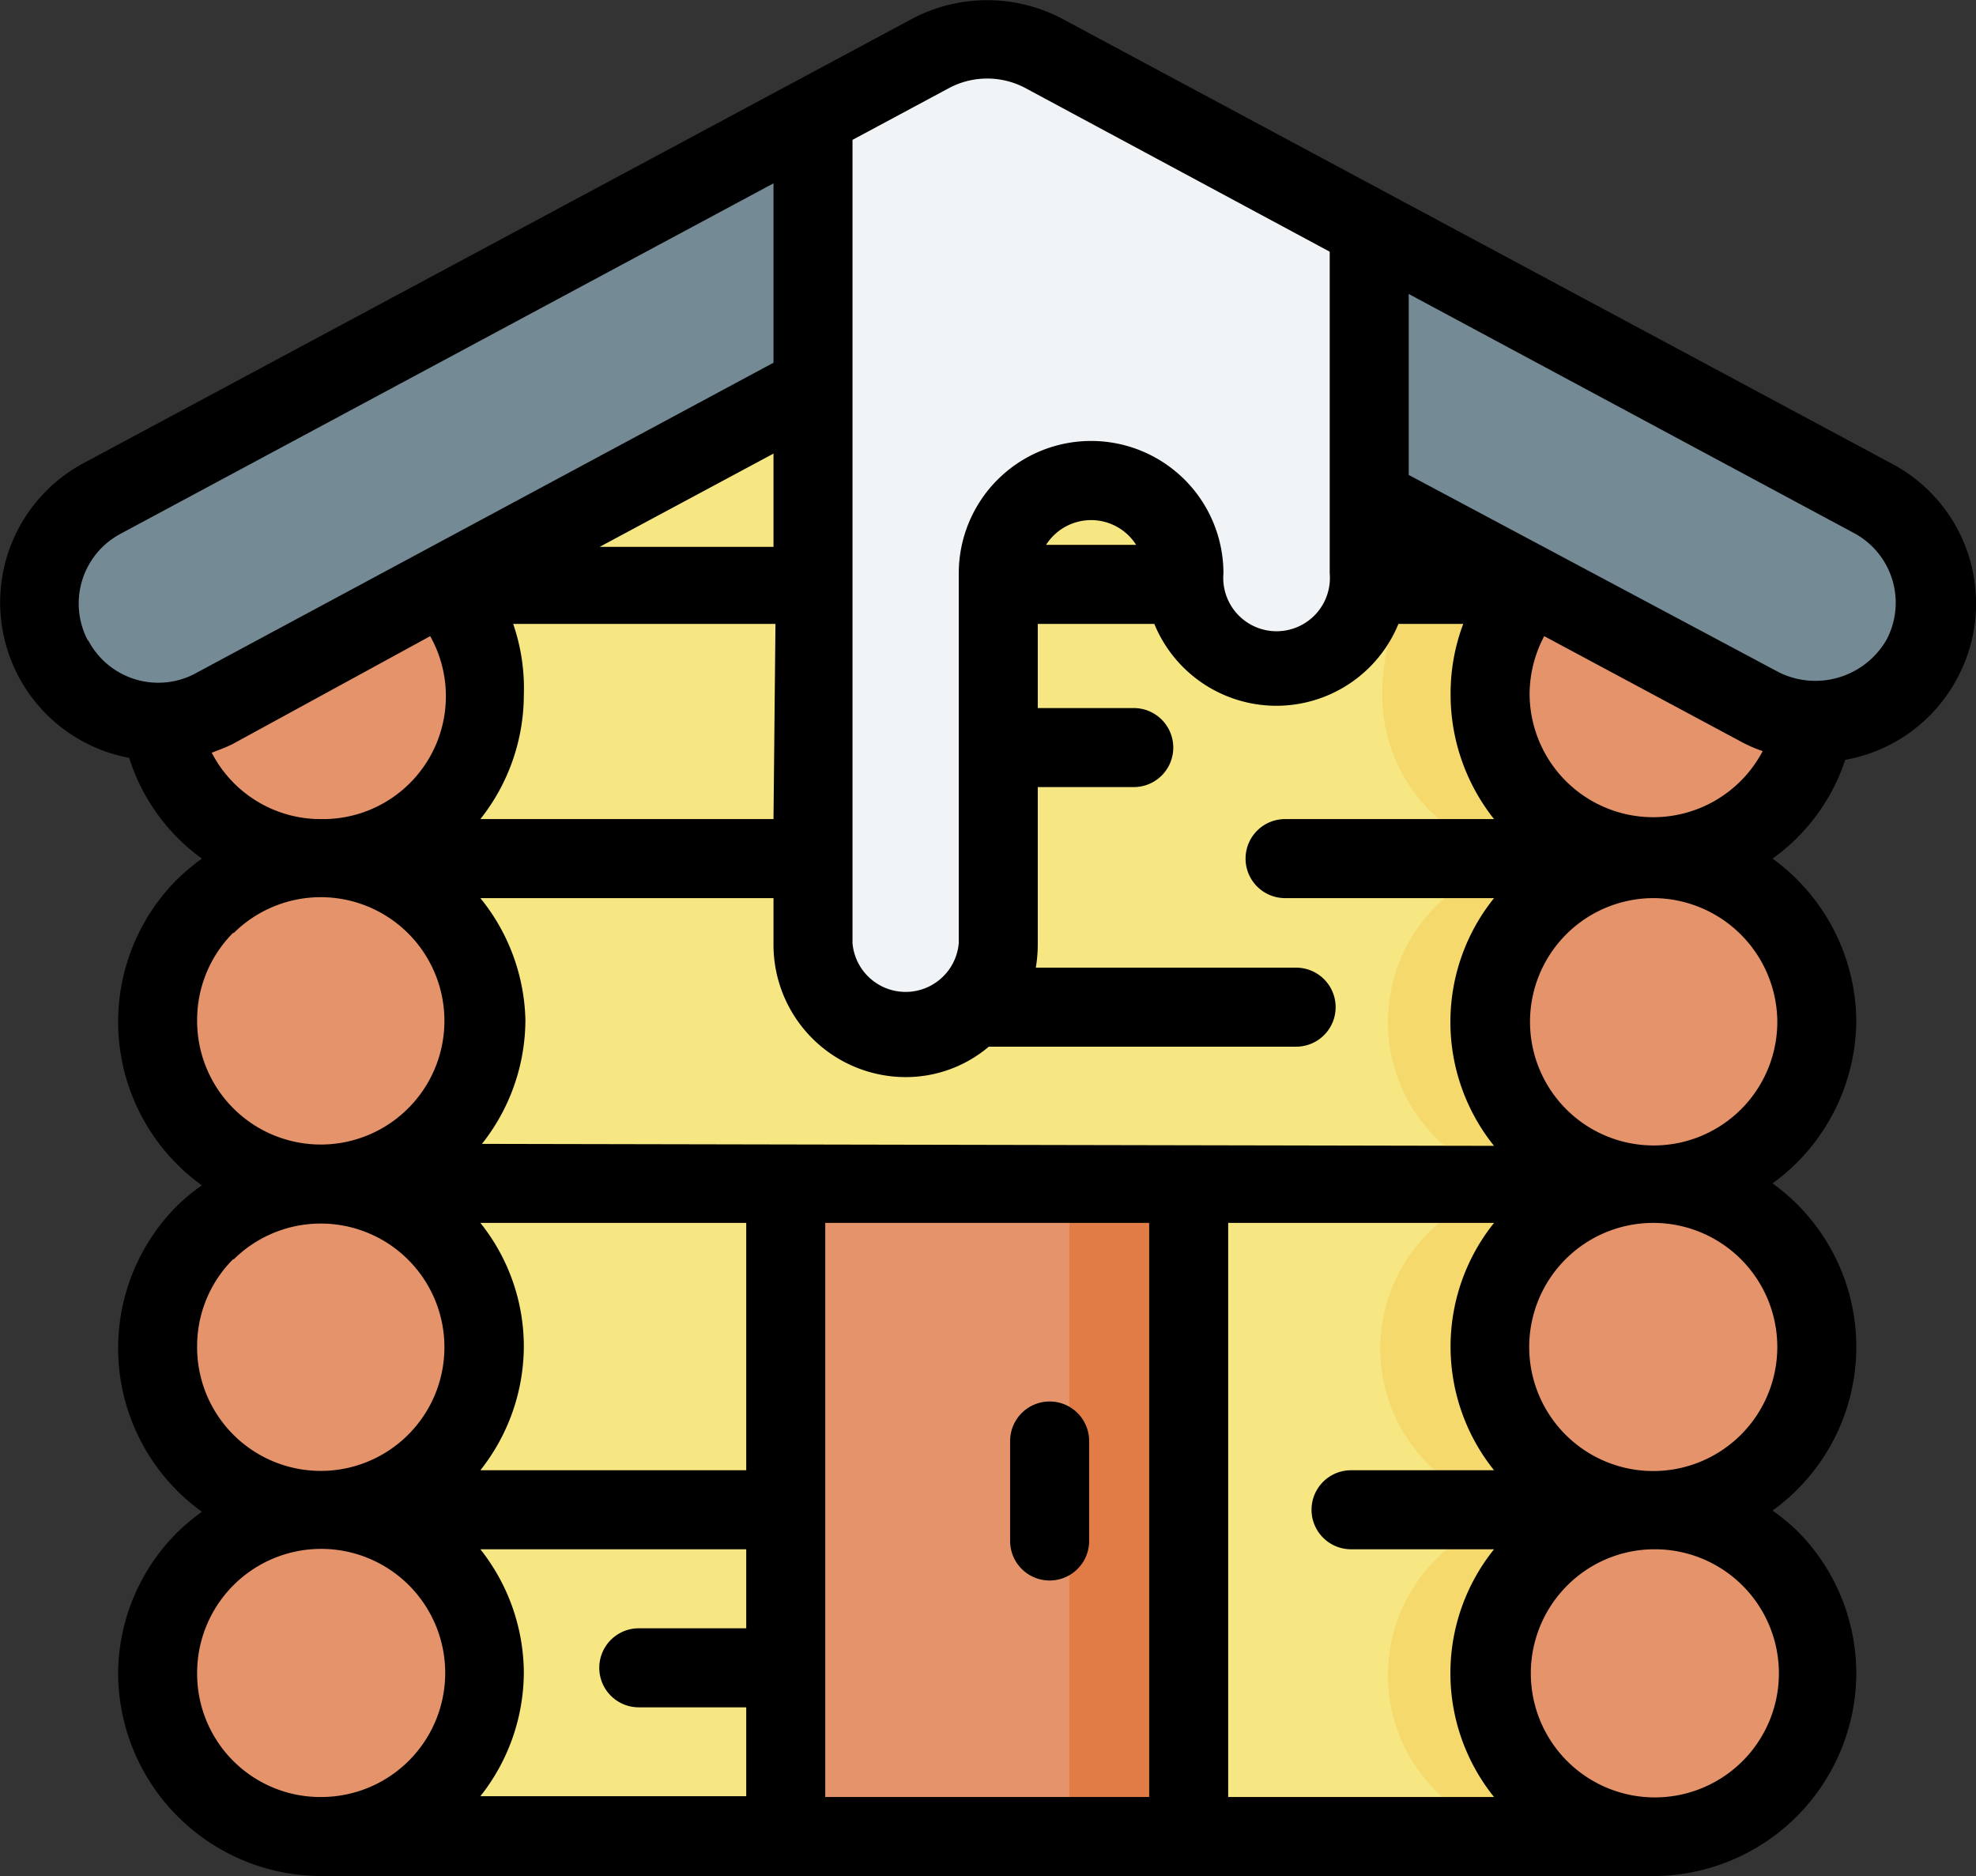
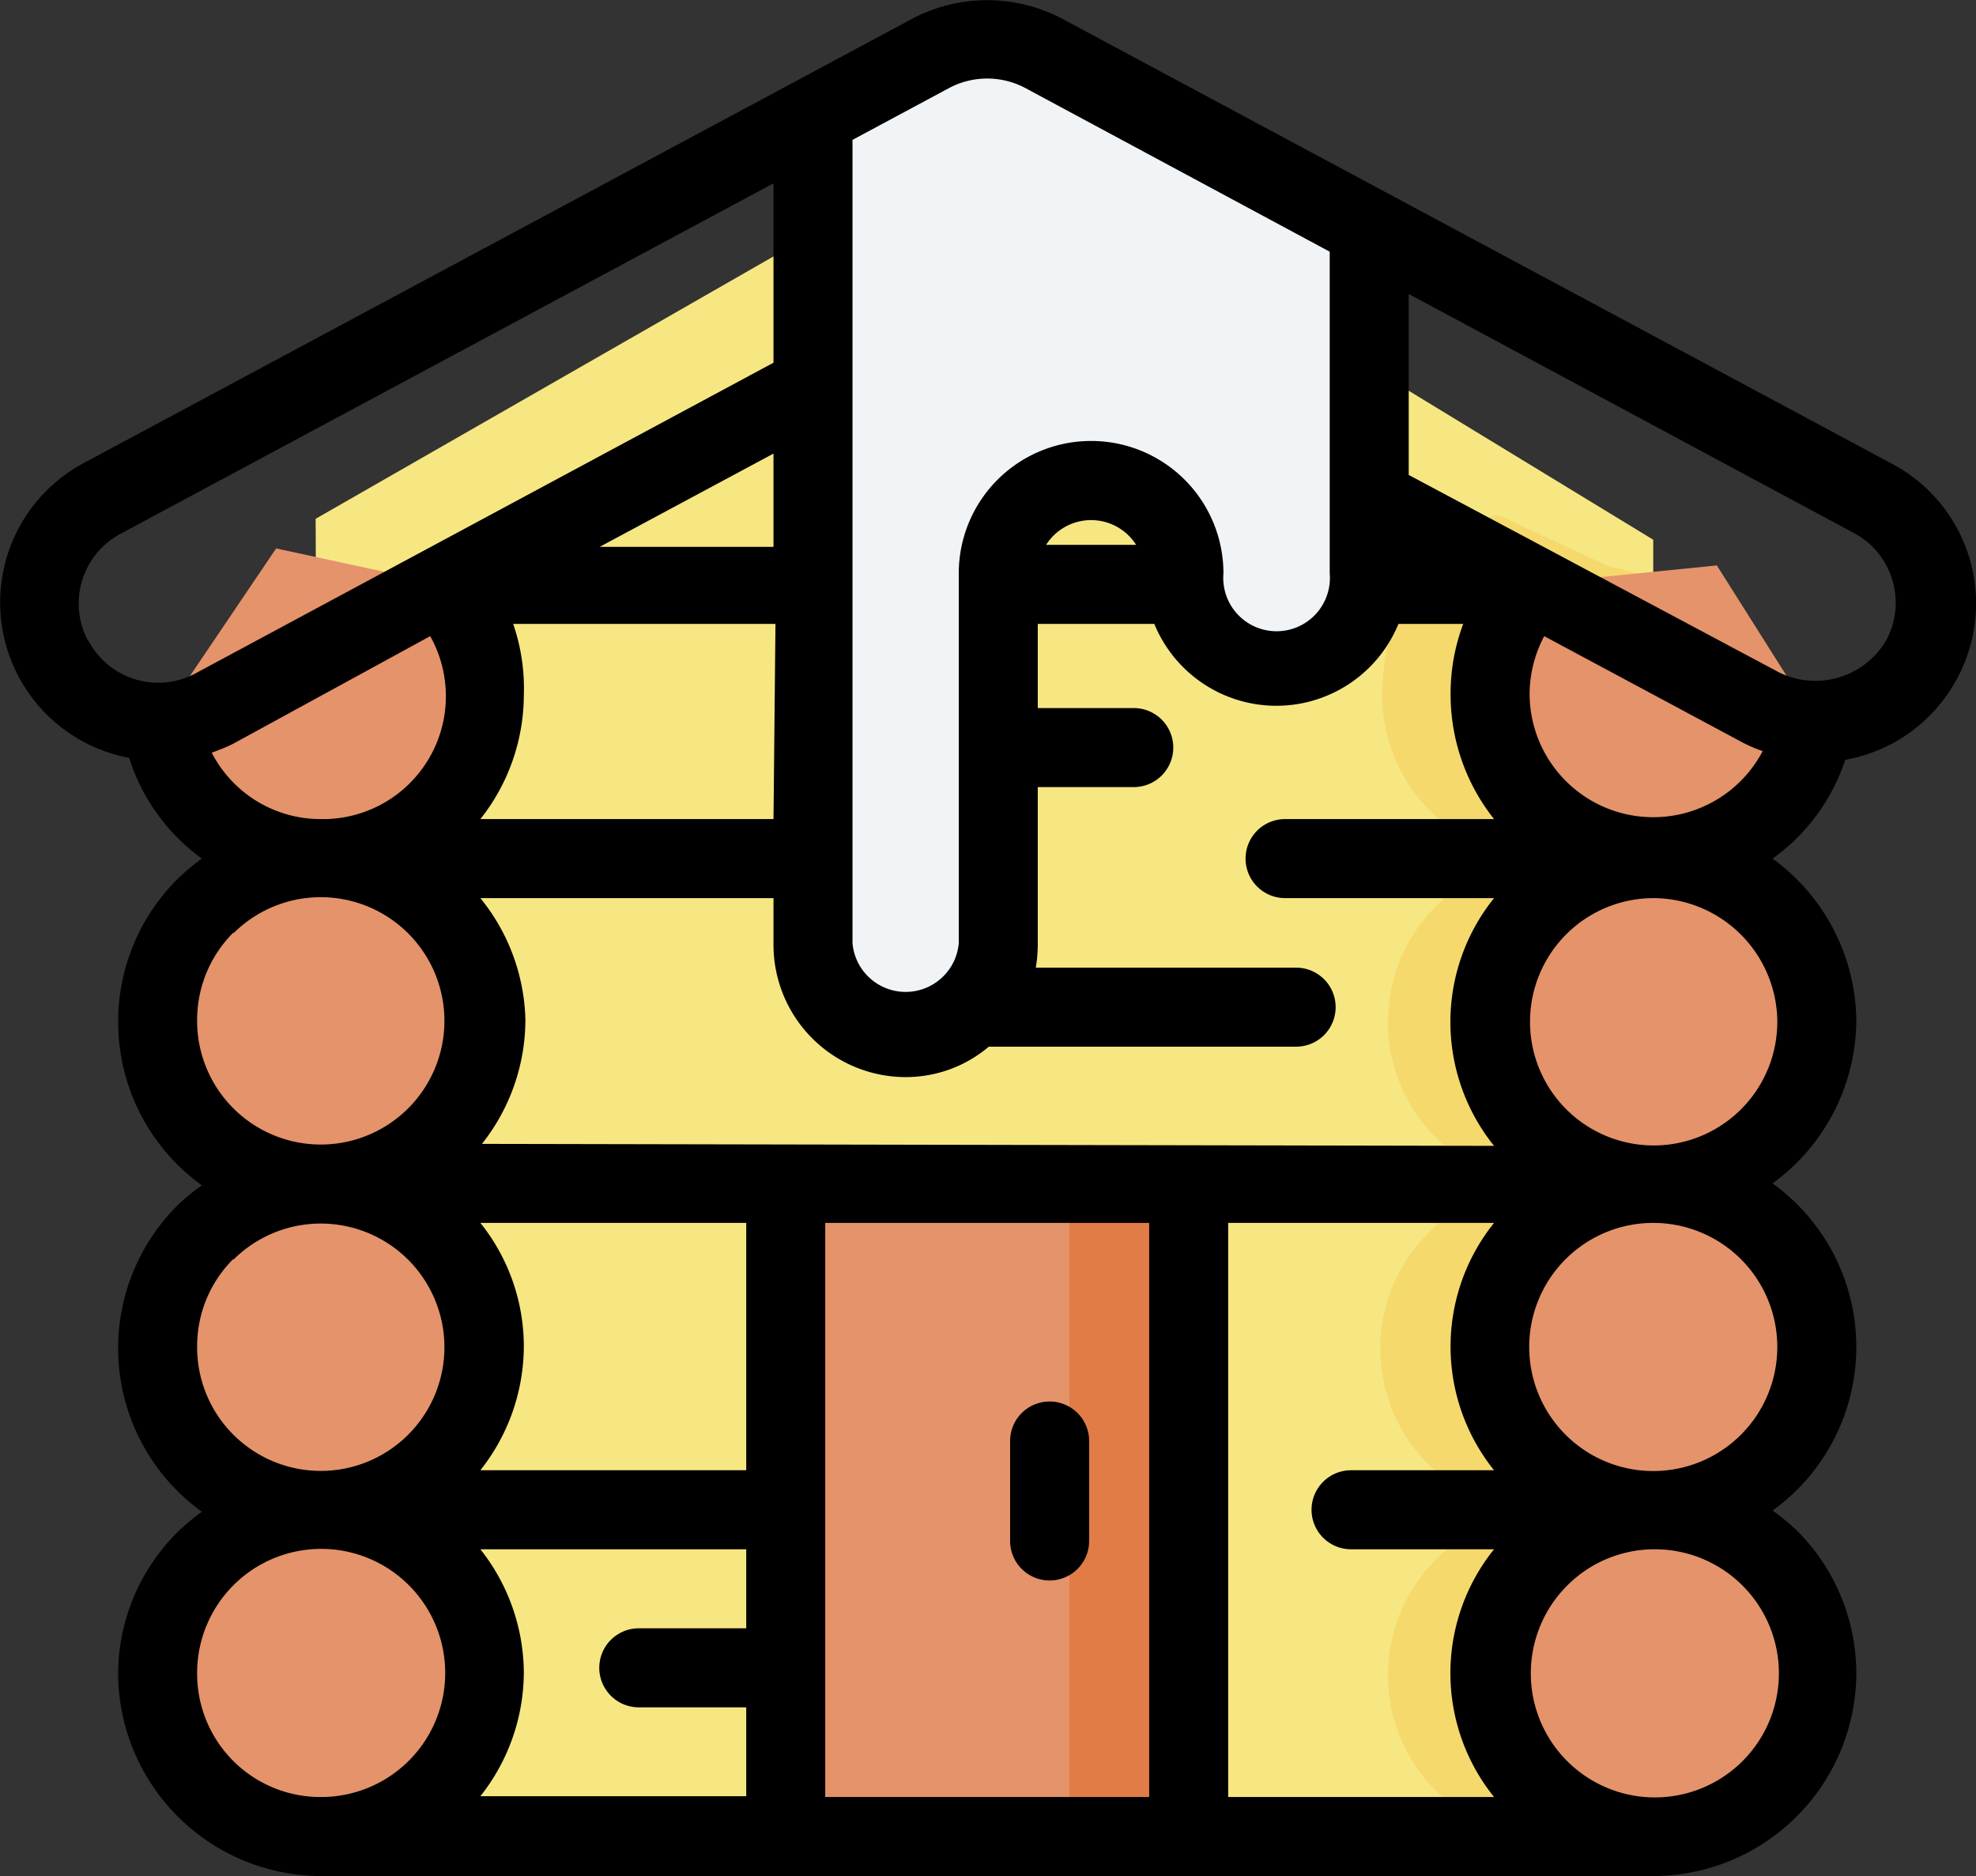
<svg xmlns="http://www.w3.org/2000/svg" viewBox="7.01 8.27 50.02 47.48">
  <rect x="7.01" y="8.27" width="50.02" height="47.48" fill="#333333" stroke="none" />
  <defs>
    <style>.cls-1{fill:#f6e782;}.cls-2{fill:#e5936b;}.cls-3{fill:#f5d96d;}.cls-4{fill:#748a95;}.cls-5{fill:#f0f4f7;}.cls-6{fill:#e17c46;}</style>
  </defs>
  <g data-name="Wood House" id="Wood_House">
    <path class="cls-1" d="M15.14,54.75H48.86V21.93L32,11.66,15,21.4Z" id="path73528-2" />
    <path class="cls-2" d="M19.27,50.61a4.14,4.14,0,1,1-4.13-4.13A4.13,4.13,0,0,1,19.27,50.61Z" id="path72953-2" />
    <path class="cls-2" d="M19.27,42.35a4.14,4.14,0,1,1-4.13-4.13A4.13,4.13,0,0,1,19.27,42.35Z" id="path73058-2" />
    <path class="cls-2" d="M19.27,34.09A4.14,4.14,0,1,1,15.14,30,4.13,4.13,0,0,1,19.27,34.09Z" id="path73060-8" />
-     <path class="cls-3" d="M45,21.33l-.2,0C42.4,22.07,42,24.8,42,25.82A4.13,4.13,0,0,0,46.08,30a4.14,4.14,0,0,0,0,8.27,4.13,4.13,0,0,0,0,8.26,4.14,4.14,0,0,0,0,8.27h2.78V22.89l-1.18-.31S46,21.25,45,21.33Z" id="path185433" />
+     <path class="cls-3" d="M45,21.33l-.2,0C42.4,22.07,42,24.8,42,25.82A4.13,4.13,0,0,0,46.08,30a4.14,4.14,0,0,0,0,8.27,4.13,4.13,0,0,0,0,8.26,4.14,4.14,0,0,0,0,8.27h2.78V22.89l-1.18-.31Z" id="path185433" />
    <path class="cls-2" d="M53,50.61a4.14,4.14,0,1,1-4.14-4.13A4.14,4.14,0,0,1,53,50.61Z" id="path73064-9" />
    <path class="cls-2" d="M53,42.35a4.14,4.14,0,1,1-4.14-4.13A4.14,4.14,0,0,1,53,42.35Z" id="path73066-7" />
    <path class="cls-2" d="M53,34.09A4.14,4.14,0,1,1,48.86,30,4.13,4.13,0,0,1,53,34.09Z" id="path73068-3" />
    <path class="cls-2" d="M18.21,23.06,14,22.15,11.06,26.5a4.13,4.13,0,1,0,7.15-3.44Z" id="path176620" />
    <path class="cls-2" d="M45.79,23.05a4.13,4.13,0,1,0,7.15,3.44l-2.47-3.91Z" id="path73070-6" />
-     <path class="cls-4" d="M41.67,20.86l9.91,5.31a3,3,0,0,0,2.84-5.29l-21-11.27a3,3,0,0,0-2.84,0l-21,11.27a3,3,0,0,0,2.84,5.29L27.59,18l5.51-2.32Z" id="path76536-9" />
    <path class="cls-5" d="M32,9.25a3,3,0,0,0-1.42.36l-3,1.61V32.14a2.35,2.35,0,0,0,4.69,0V22.78a2.35,2.35,0,1,1,4.7,0,2.35,2.35,0,1,0,4.69,0V14L33.42,9.61A3,3,0,0,0,32,9.25Z" id="path76528-9" />
    <path class="cls-2" d="M26.9,38.22H37.1V54.75H26.9Z" id="rect73982-4" />
    <path class="cls-6" d="M34.08,38.22h3V54.75h-3Z" id="path176739" />
    <path d="M54.89,20l-21-11.26a4.07,4.07,0,0,0-3.78,0L9.11,20a4,4,0,0,0,1.17,7.45A5,5,0,0,0,12.12,30a5.89,5.89,0,0,0-.61.51,5.1,5.1,0,0,0,.61,7.76,4.76,4.76,0,0,0-.61.5,5.1,5.1,0,0,0,.61,7.76,5.89,5.89,0,0,0-.61.51A5.08,5.08,0,0,0,10,50.61a5.15,5.15,0,0,0,5.14,5.14H48.86A5.15,5.15,0,0,0,54,50.61h0A5.11,5.11,0,0,0,52.49,47a5.79,5.79,0,0,0-.61-.5A5.1,5.1,0,0,0,54,42.35h0a5.1,5.1,0,0,0-2.12-4.13A5.13,5.13,0,0,0,54,34.08h0A5.13,5.13,0,0,0,51.88,30a5,5,0,0,0,1.84-2.5,4,4,0,0,0,2.8-2A4,4,0,0,0,54.89,20ZM41.21,47.48h3.62a5,5,0,0,0,0,6.27H38.1V39.22h6.73a5,5,0,0,0,0,6.26H41.21a1,1,0,0,0,0,2Zm-22-10.26a5.07,5.07,0,0,0,1.1-3.14h0A5.07,5.07,0,0,0,19.17,31h7.42v1.19a3.35,3.35,0,0,0,3.35,3.34,3.25,3.25,0,0,0,2.1-.77h7.78a1,1,0,0,0,0-2H33.23a3.55,3.55,0,0,0,.05-.57v-4h2.43a1,1,0,0,0,0-2H33.28V24.06h2.95a3.34,3.34,0,0,0,6.18,0h1.64a5,5,0,0,0-.32,1.76A5.07,5.07,0,0,0,44.83,29H39.54a1,1,0,0,0,0,2h5.29a5,5,0,0,0,0,6.27Zm0,10.26H25.9v2H23.18a1,1,0,0,0,0,2H25.9v2.25H19.17a5.07,5.07,0,0,0,1.1-3.14h0A5.07,5.07,0,0,0,19.17,47.48Zm0-8.26H25.9v6.26H19.17a5.07,5.07,0,0,0,1.1-3.13h0A5,5,0,0,0,19.17,39.22ZM26.59,29H19.17a5.07,5.07,0,0,0,1.1-3.13A5,5,0,0,0,20,24.06h6.64Zm0-6.89h-4.4l4.4-2.36ZM17.9,24.37A3.11,3.11,0,0,1,15.14,29a3.1,3.1,0,0,1-2.77-1.68c.18-.07.35-.13.53-.22Zm15.59-2.31a1.35,1.35,0,0,1,2.28,0Zm12.24,3.76a3.15,3.15,0,0,1,.37-1.45l5,2.68a3.54,3.54,0,0,0,.53.23,3.13,3.13,0,0,1-5.9-1.46ZM31.05,10.49a2.06,2.06,0,0,1,1.9,0l7.72,4.15v8.14a1.35,1.35,0,1,1-2.69,0,3.35,3.35,0,1,0-6.7,0v9.36a1.35,1.35,0,0,1-2.69,0V11.81Zm-21.81,14a2,2,0,0,1,.82-2.71l16.53-8.87v4.54L12,25.29A2,2,0,0,1,9.24,24.47Zm3.68,7.4A3.13,3.13,0,1,1,12,34.08,3.12,3.12,0,0,1,12.92,31.87Zm0,8.26A3.13,3.13,0,1,1,12,42.35,3.11,3.11,0,0,1,12.92,40.13ZM12,50.61a3.14,3.14,0,1,1,3.14,3.14A3.12,3.12,0,0,1,12,50.61Zm15.9,3.14V39.22h8.2V53.75Zm21-6.27a3.14,3.14,0,1,1-2.22.92,3.12,3.12,0,0,1,2.22-.92ZM52,42.35a3.14,3.14,0,1,1-3.14-3.13A3.14,3.14,0,0,1,52,42.35Zm0-8.27A3.13,3.13,0,1,1,48.86,31,3.15,3.15,0,0,1,52,34.08Zm2.76-9.61a2.08,2.08,0,0,1-2.71.82l-9.38-5V15.71l11.27,6.05A2,2,0,0,1,54.76,24.47Z" />
    <path d="M33.58,43.74a1,1,0,0,0-1,1v2.53a1,1,0,0,0,2,0V44.74A1,1,0,0,0,33.58,43.74Z" />
  </g>
</svg>